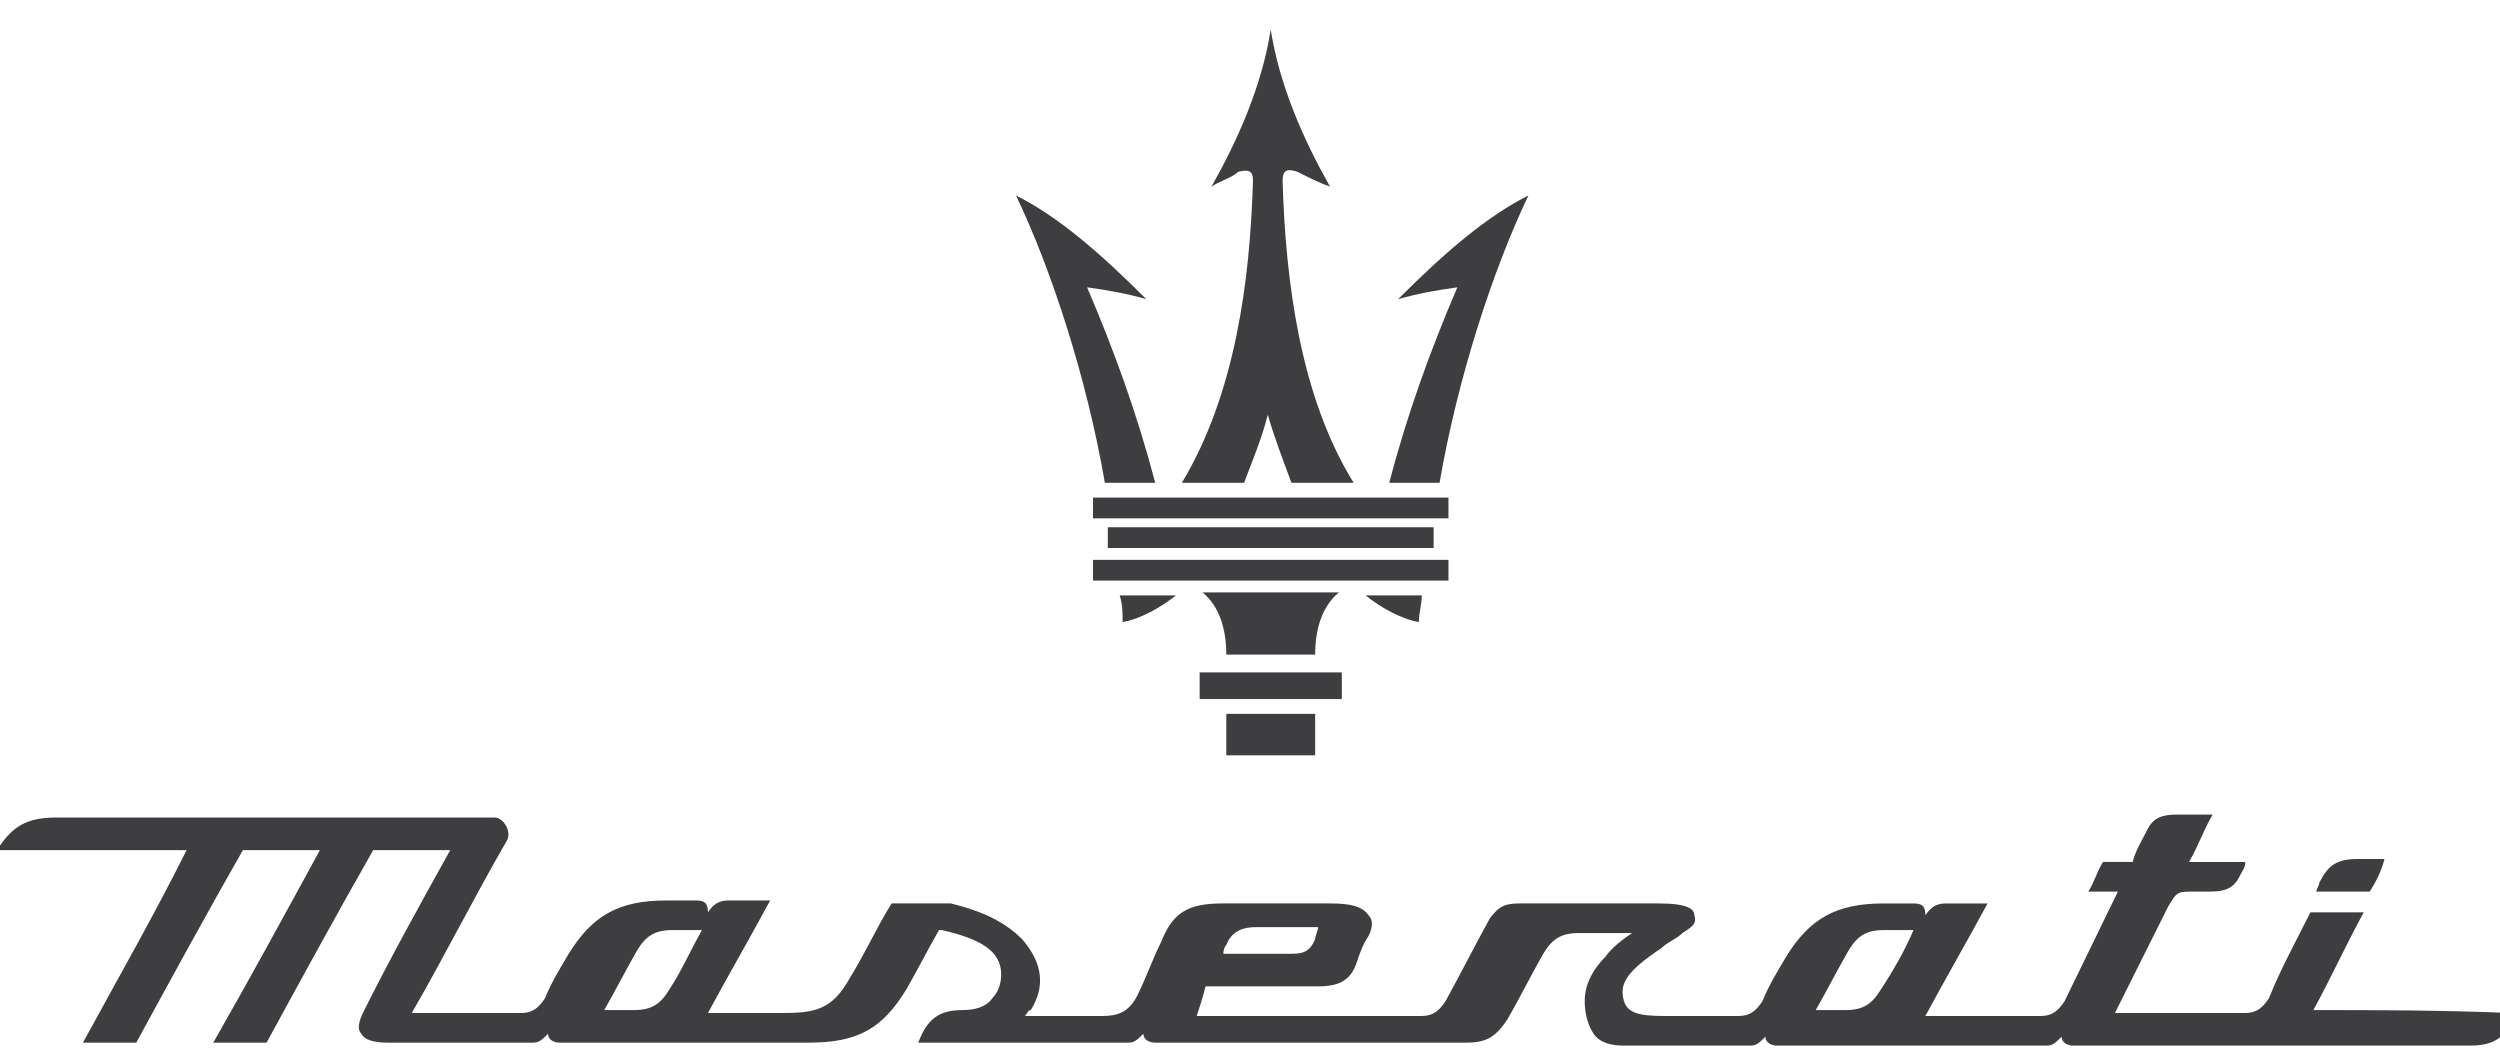
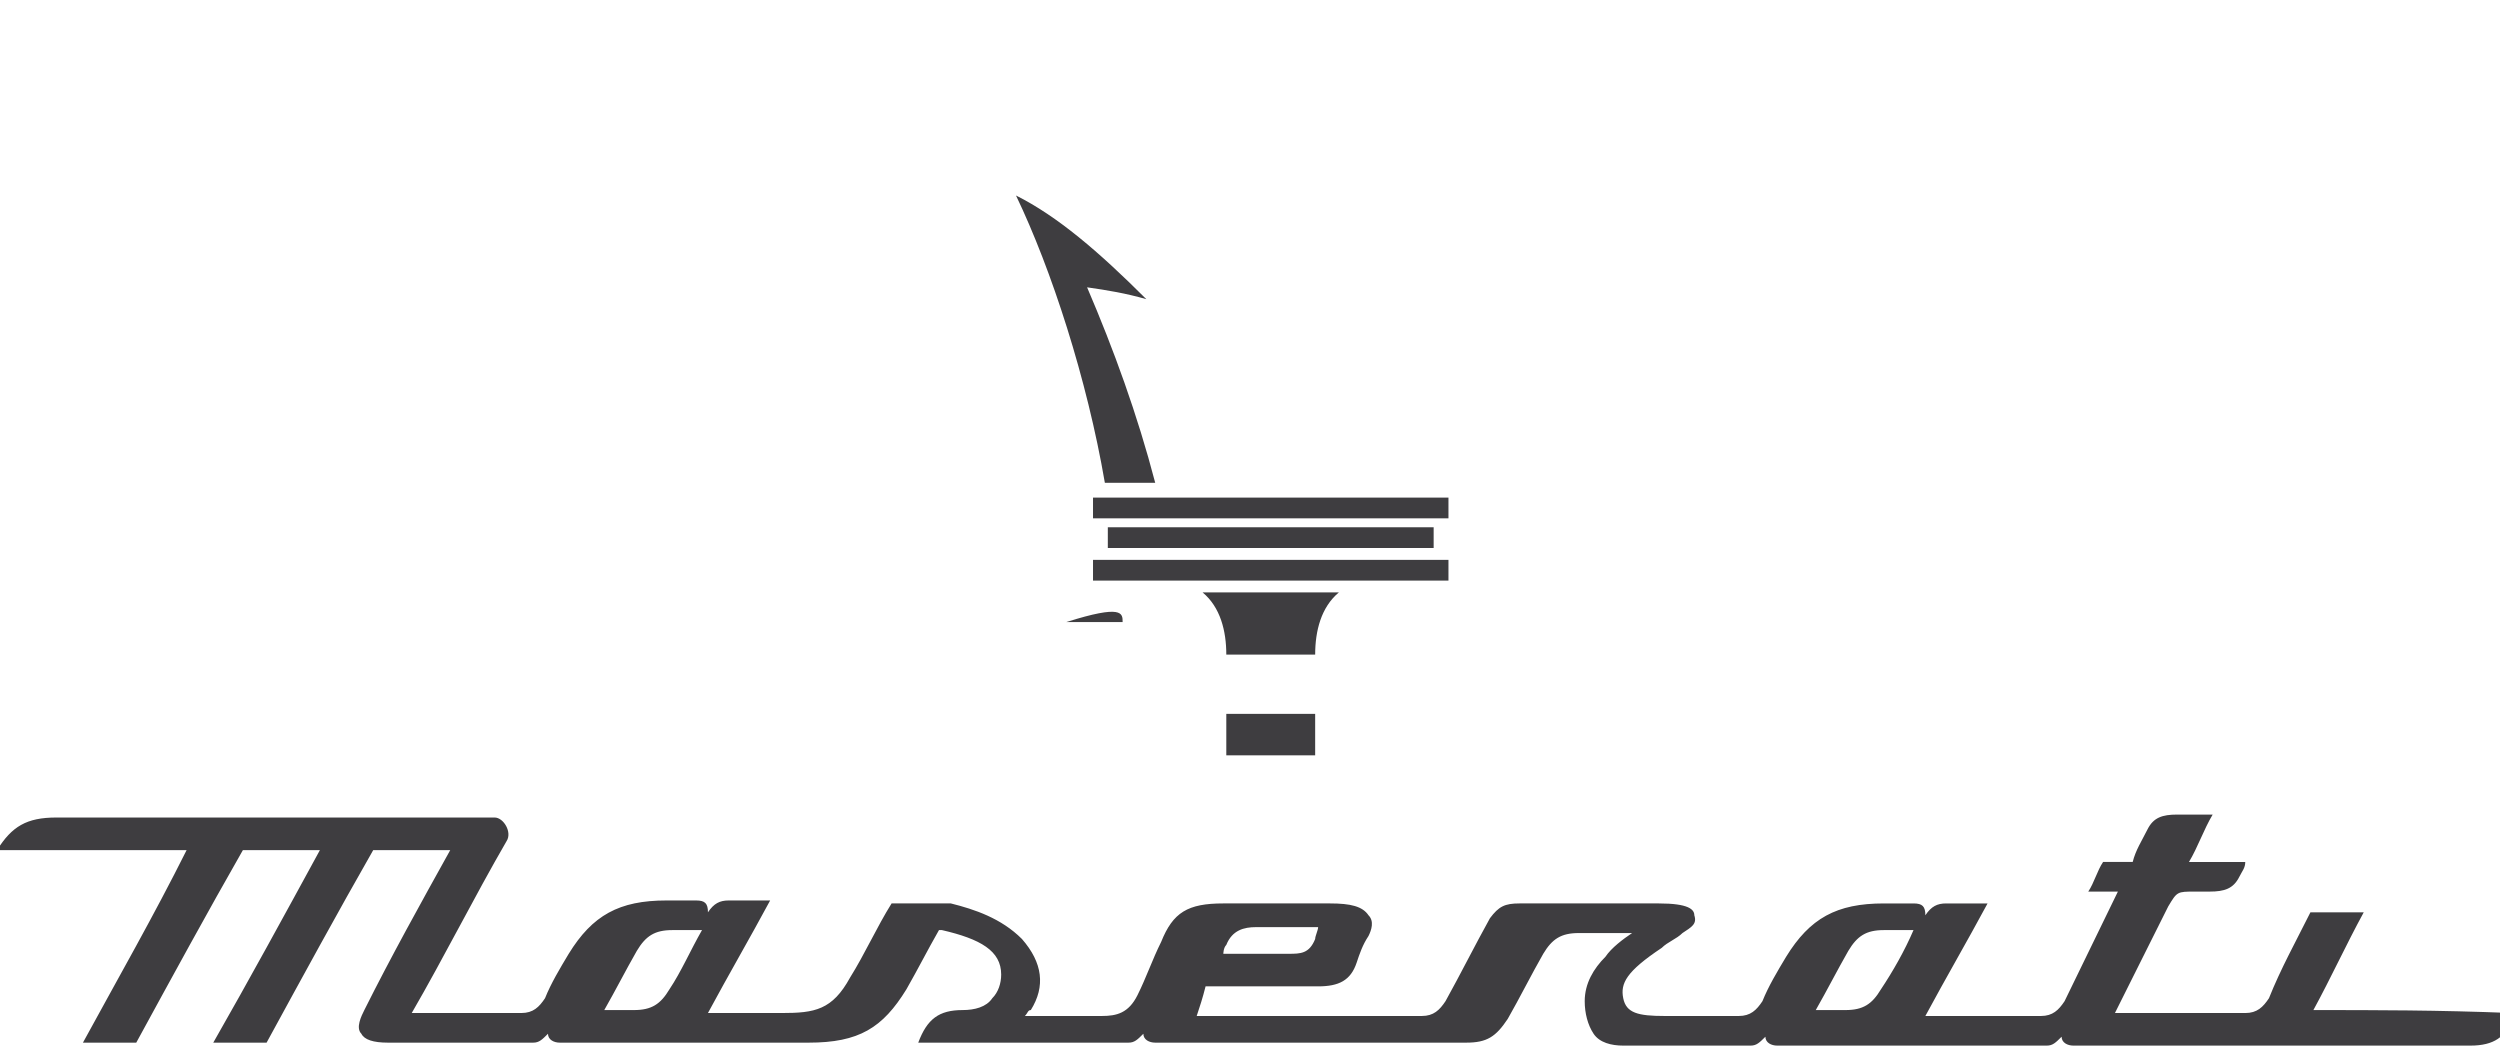
<svg xmlns="http://www.w3.org/2000/svg" version="1.1" id="Livello_1" x="0px" y="0px" viewBox="0 0 84.4 35.7" style="enable-background:new 0 0 84.4 35.7;" xml:space="preserve">
  <style type="text/css">
	.st0{fill:#3E3D40;}
</style>
  <g>
    <g>
      <g>
-         <path class="st0" d="M80,30.1c-0.6,0-1.2,0-1.8,0c0-0.1,0.1-0.2,0.1-0.3c0.3-0.6,0.6-0.8,1.3-0.8c0.3,0,0.6,0,0.9,0     C80.4,29.4,80.2,29.8,80,30.1z" />
-       </g>
+         </g>
      <g>
        <path class="st0" d="M78.1,34.1c0.6-1.1,1.1-2.2,1.7-3.3c-0.6,0-1.2,0-1.8,0c-0.5,1-1,1.9-1.4,2.9c-0.2,0.3-0.4,0.5-0.8,0.5     c-1.5,0-2.9,0-4.4,0c0.6-1.2,1.2-2.4,1.8-3.6c0.3-0.5,0.3-0.5,0.9-0.5c0.2,0,0.4,0,0.5,0c0.5,0,0.8-0.1,1-0.5     c0.1-0.2,0.2-0.3,0.2-0.5c-0.6,0-1.2,0-1.9,0c0.3-0.5,0.5-1.1,0.8-1.6c-0.4,0-0.8,0-1.2,0c-0.5,0-0.8,0.1-1,0.5     c-0.2,0.4-0.4,0.7-0.5,1.1c-0.3,0-0.7,0-1,0c-0.2,0.3-0.3,0.7-0.5,1c0.3,0,0.7,0,1,0c-0.2,0.4-1.6,3.3-1.8,3.7     c-0.2,0.3-0.4,0.5-0.8,0.5c-1.3,0-2.6,0-3.9,0c0.7-1.3,1.4-2.5,2.1-3.8c-0.5,0-1,0-1.4,0c-0.3,0-0.5,0.1-0.7,0.4     c0-0.3-0.1-0.4-0.4-0.4c-0.3,0-0.7,0-1,0c-1.6,0-2.5,0.5-3.3,1.8c-0.3,0.5-0.6,1-0.8,1.5c-0.2,0.3-0.4,0.5-0.8,0.5     c-0.8,0-1.7,0-2.5,0c-0.9,0-1.3-0.1-1.4-0.6c-0.1-0.5,0.1-0.9,1.3-1.7c0.2-0.2,0.5-0.3,0.7-0.5c0.3-0.2,0.5-0.3,0.4-0.6     c0-0.2-0.2-0.4-1.2-0.4c-1.6,0-3.2,0-4.7,0c-0.5,0-0.7,0.1-1,0.5c-0.5,0.9-1,1.9-1.5,2.8c-0.2,0.3-0.4,0.5-0.8,0.5     c-2.5,0-5.1,0-7.6,0c0.1-0.3,0.2-0.6,0.3-1c1.3,0,2.5,0,3.8,0c0.7,0,1.1-0.2,1.3-0.8c0.1-0.3,0.2-0.6,0.4-0.9     c0.1-0.2,0.2-0.5,0-0.7c-0.2-0.3-0.6-0.4-1.3-0.4c-1.2,0-2.4,0-3.6,0c-1.2,0-1.7,0.3-2.1,1.3c-0.3,0.6-0.5,1.2-0.8,1.8     c-0.3,0.6-0.7,0.7-1.2,0.7c-0.9,0-1.7,0-2.6,0c0.1-0.1,0.1-0.2,0.2-0.2c0.5-0.8,0.4-1.6-0.3-2.4c-0.7-0.7-1.6-1-2.4-1.2     c-0.7,0-1.3,0-2,0c-0.5,0.8-0.9,1.7-1.4,2.5c-0.6,1.1-1.2,1.2-2.3,1.2c-0.8,0-1.6,0-2.5,0c0.7-1.3,1.4-2.5,2.1-3.8     c-0.5,0-1,0-1.4,0c-0.3,0-0.5,0.1-0.7,0.4c0-0.3-0.1-0.4-0.4-0.4c-0.3,0-0.7,0-1,0c-1.6,0-2.5,0.5-3.3,1.8     c-0.3,0.5-0.6,1-0.8,1.5c-0.2,0.3-0.4,0.5-0.8,0.5c-1.2,0-2.5,0-3.7,0c1.1-1.9,2.1-3.9,3.2-5.8c0.2-0.3-0.1-0.8-0.4-0.8     c-4.9,0-9.9,0-14.8,0c-1,0-1.5,0.3-2,1.1c2.1,0,4.3,0,6.4,0C5.2,30.9,4,33,2.8,35.2c0.6,0,1.2,0,1.8,0c1.2-2.2,2.4-4.4,3.6-6.5     c0.9,0,1.7,0,2.6,0c-1.2,2.2-2.4,4.4-3.6,6.5c0.6,0,1.2,0,1.8,0c1.2-2.2,2.4-4.4,3.6-6.5c0.9,0,1.7,0,2.6,0c-1,1.8-2,3.6-2.9,5.4     c-0.1,0.2-0.3,0.6-0.1,0.8c0.1,0.2,0.4,0.3,0.9,0.3c1.6,0,3.2,0,4.9,0c0.2,0,0.3-0.1,0.5-0.3c0,0.2,0.2,0.3,0.4,0.3     c2.8,0,5.6,0,8.4,0c1.7,0,2.5-0.5,3.3-1.8c0.4-0.7,0.7-1.3,1.1-2c0,0,0.1,0,0.1,0c1.3,0.3,2,0.7,2,1.5c0,0.3-0.1,0.6-0.3,0.8     c-0.2,0.3-0.6,0.4-1,0.4c-0.8,0-1.2,0.3-1.5,1.1c2.4,0,4.7,0,7.1,0c0.2,0,0.3-0.1,0.5-0.3c0,0.2,0.2,0.3,0.4,0.3     c3.5,0,7,0,10.5,0c0.7,0,1-0.2,1.4-0.8c0.4-0.7,0.8-1.5,1.2-2.2c0.3-0.5,0.6-0.7,1.2-0.7c0.6,0,1.2,0,1.8,0     c-0.3,0.2-0.7,0.5-0.9,0.8c-0.4,0.4-0.7,0.9-0.7,1.5c0,0.4,0.1,0.8,0.3,1.1c0.2,0.3,0.6,0.4,1,0.4c1.4,0,2.9,0,4.3,0     c0.2,0,0.3-0.1,0.5-0.3c0,0.2,0.2,0.3,0.4,0.3c3,0,6,0,9.1,0c0.2,0,0.3-0.1,0.5-0.3c0,0.2,0.2,0.3,0.4,0.3c4.5,0,8.9,0,13.4,0     c0.8,0,1.2-0.3,1.4-0.9c0-0.1,0-0.1,0-0.2C82.3,34.1,80.2,34.1,78.1,34.1z M41.4,31.9c0.2-0.5,0.6-0.6,1-0.6c0.7,0,1.4,0,2.1,0     c0,0.1-0.1,0.3-0.1,0.4c-0.2,0.5-0.5,0.5-0.9,0.5c-0.7,0-1.4,0-2.2,0C41.3,32.2,41.3,32,41.4,31.9z M22.6,33.4     c-0.3,0.5-0.6,0.7-1.2,0.7c-0.3,0-0.7,0-1,0c0.4-0.7,0.7-1.3,1.1-2c0.3-0.5,0.6-0.7,1.2-0.7c0.3,0,0.7,0,1,0     C23.3,32.1,23,32.8,22.6,33.4z M63.5,33.4c-0.3,0.5-0.6,0.7-1.2,0.7c-0.3,0-0.7,0-1,0c0.4-0.7,0.7-1.3,1.1-2     c0.3-0.5,0.6-0.7,1.2-0.7c0.3,0,0.7,0,1,0C64.3,32.1,63.9,32.8,63.5,33.4z" />
      </g>
    </g>
    <g>
      <g>
-         <path class="st0" d="M40.5,23.6c0-0.3,0-0.6,0-0.9c0.8,0,1.6,0,2.4,0h0c0.8,0,1.6,0,2.4,0c0,0.3,0,0.6,0,0.9c-0.8,0-1.6,0-2.4,0     h0C42.1,23.6,41.3,23.6,40.5,23.6z" />
-       </g>
+         </g>
      <path class="st0" d="M42.9,25.5c0.5,0,1,0,1.5,0c0-0.5,0-1,0-1.4c-0.5,0-1,0-1.5,0h0c-0.5,0-1,0-1.5,0c0,0.5,0,1,0,1.4    C41.9,25.5,42.4,25.5,42.9,25.5" />
      <g>
        <path class="st0" d="M41.4,22.1c0-0.8-0.2-1.6-0.8-2.1c0.8,0,1.6,0,2.3,0h0c0.8,0,1.6,0,2.3,0c-0.6,0.5-0.8,1.3-0.8,2.1     c-0.5,0-1,0-1.5,0h0C42.4,22.1,41.9,22.1,41.4,22.1z" />
      </g>
      <g>
        <path class="st0" d="M37.4,18.5c0-0.2,0-0.5,0-0.7c1.8,0,3.6,0,5.5,0h0c1.8,0,3.6,0,5.5,0c0,0.2,0,0.5,0,0.7c-1.8,0-3.6,0-5.5,0     h0C41.1,18.5,39.3,18.5,37.4,18.5z" />
      </g>
      <g>
-         <path class="st0" d="M37.9,21c0.6-0.1,1.3-0.5,1.8-0.9c-0.6,0-1.3,0-1.9,0C37.9,20.4,37.9,20.7,37.9,21z" />
+         <path class="st0" d="M37.9,21c-0.6,0-1.3,0-1.9,0C37.9,20.4,37.9,20.7,37.9,21z" />
      </g>
      <g>
-         <path class="st0" d="M47.9,21c-0.6-0.1-1.3-0.5-1.8-0.9c0.6,0,1.3,0,1.9,0C48,20.4,47.9,20.7,47.9,21z" />
-       </g>
+         </g>
      <g>
        <path class="st0" d="M37.3,16.3c-0.6-3.5-1.8-7.2-3-9.7c1.4,0.7,2.8,1.9,4.4,3.5c-0.7-0.2-1.3-0.3-2-0.4c0.9,2.1,1.7,4.3,2.3,6.6     C38.4,16.3,37.9,16.3,37.3,16.3z" />
      </g>
      <g>
-         <path class="st0" d="M48.6,16.3c0.6-3.5,1.8-7.2,3-9.7c-1.4,0.7-2.8,1.9-4.4,3.5c0.7-0.2,1.3-0.3,2-0.4c-0.9,2.1-1.7,4.3-2.3,6.6     C47.4,16.3,48,16.3,48.6,16.3z" />
-       </g>
+         </g>
      <g>
        <path class="st0" d="M36.9,17.5c0-0.2,0-0.5,0-0.7c2,0,4,0,6,0h0c2,0,4,0,6,0c0,0.2,0,0.5,0,0.7c-2,0-4,0-6,0h0     C40.9,17.5,38.9,17.5,36.9,17.5z" />
      </g>
      <g>
-         <path class="st0" d="M40.9,6.3c0.9-1.6,1.7-3.4,2-5.3c0.3,1.9,1.1,3.7,2,5.3c-0.3-0.1-0.7-0.3-1.1-0.5c-0.3-0.1-0.5-0.1-0.5,0.3     c0.1,3.4,0.6,7.3,2.4,10.2c-0.7,0-1.4,0-2.1,0c-0.3-0.8-0.6-1.6-0.8-2.3c-0.2,0.8-0.5,1.5-0.8,2.3c-0.7,0-1.4,0-2.1,0     c1.8-3,2.3-6.8,2.4-10.2c0-0.3-0.1-0.4-0.5-0.3C41.6,6,41.2,6.1,40.9,6.3z" />
-       </g>
+         </g>
      <g>
        <path class="st0" d="M36.9,19.6c0-0.2,0-0.5,0-0.7c2,0,4,0,6,0h0c2,0,4,0,6,0c0,0.2,0,0.5,0,0.7c-2,0-4,0-6,0h0     C40.9,19.6,38.9,19.6,36.9,19.6z" />
      </g>
    </g>
  </g>
</svg>